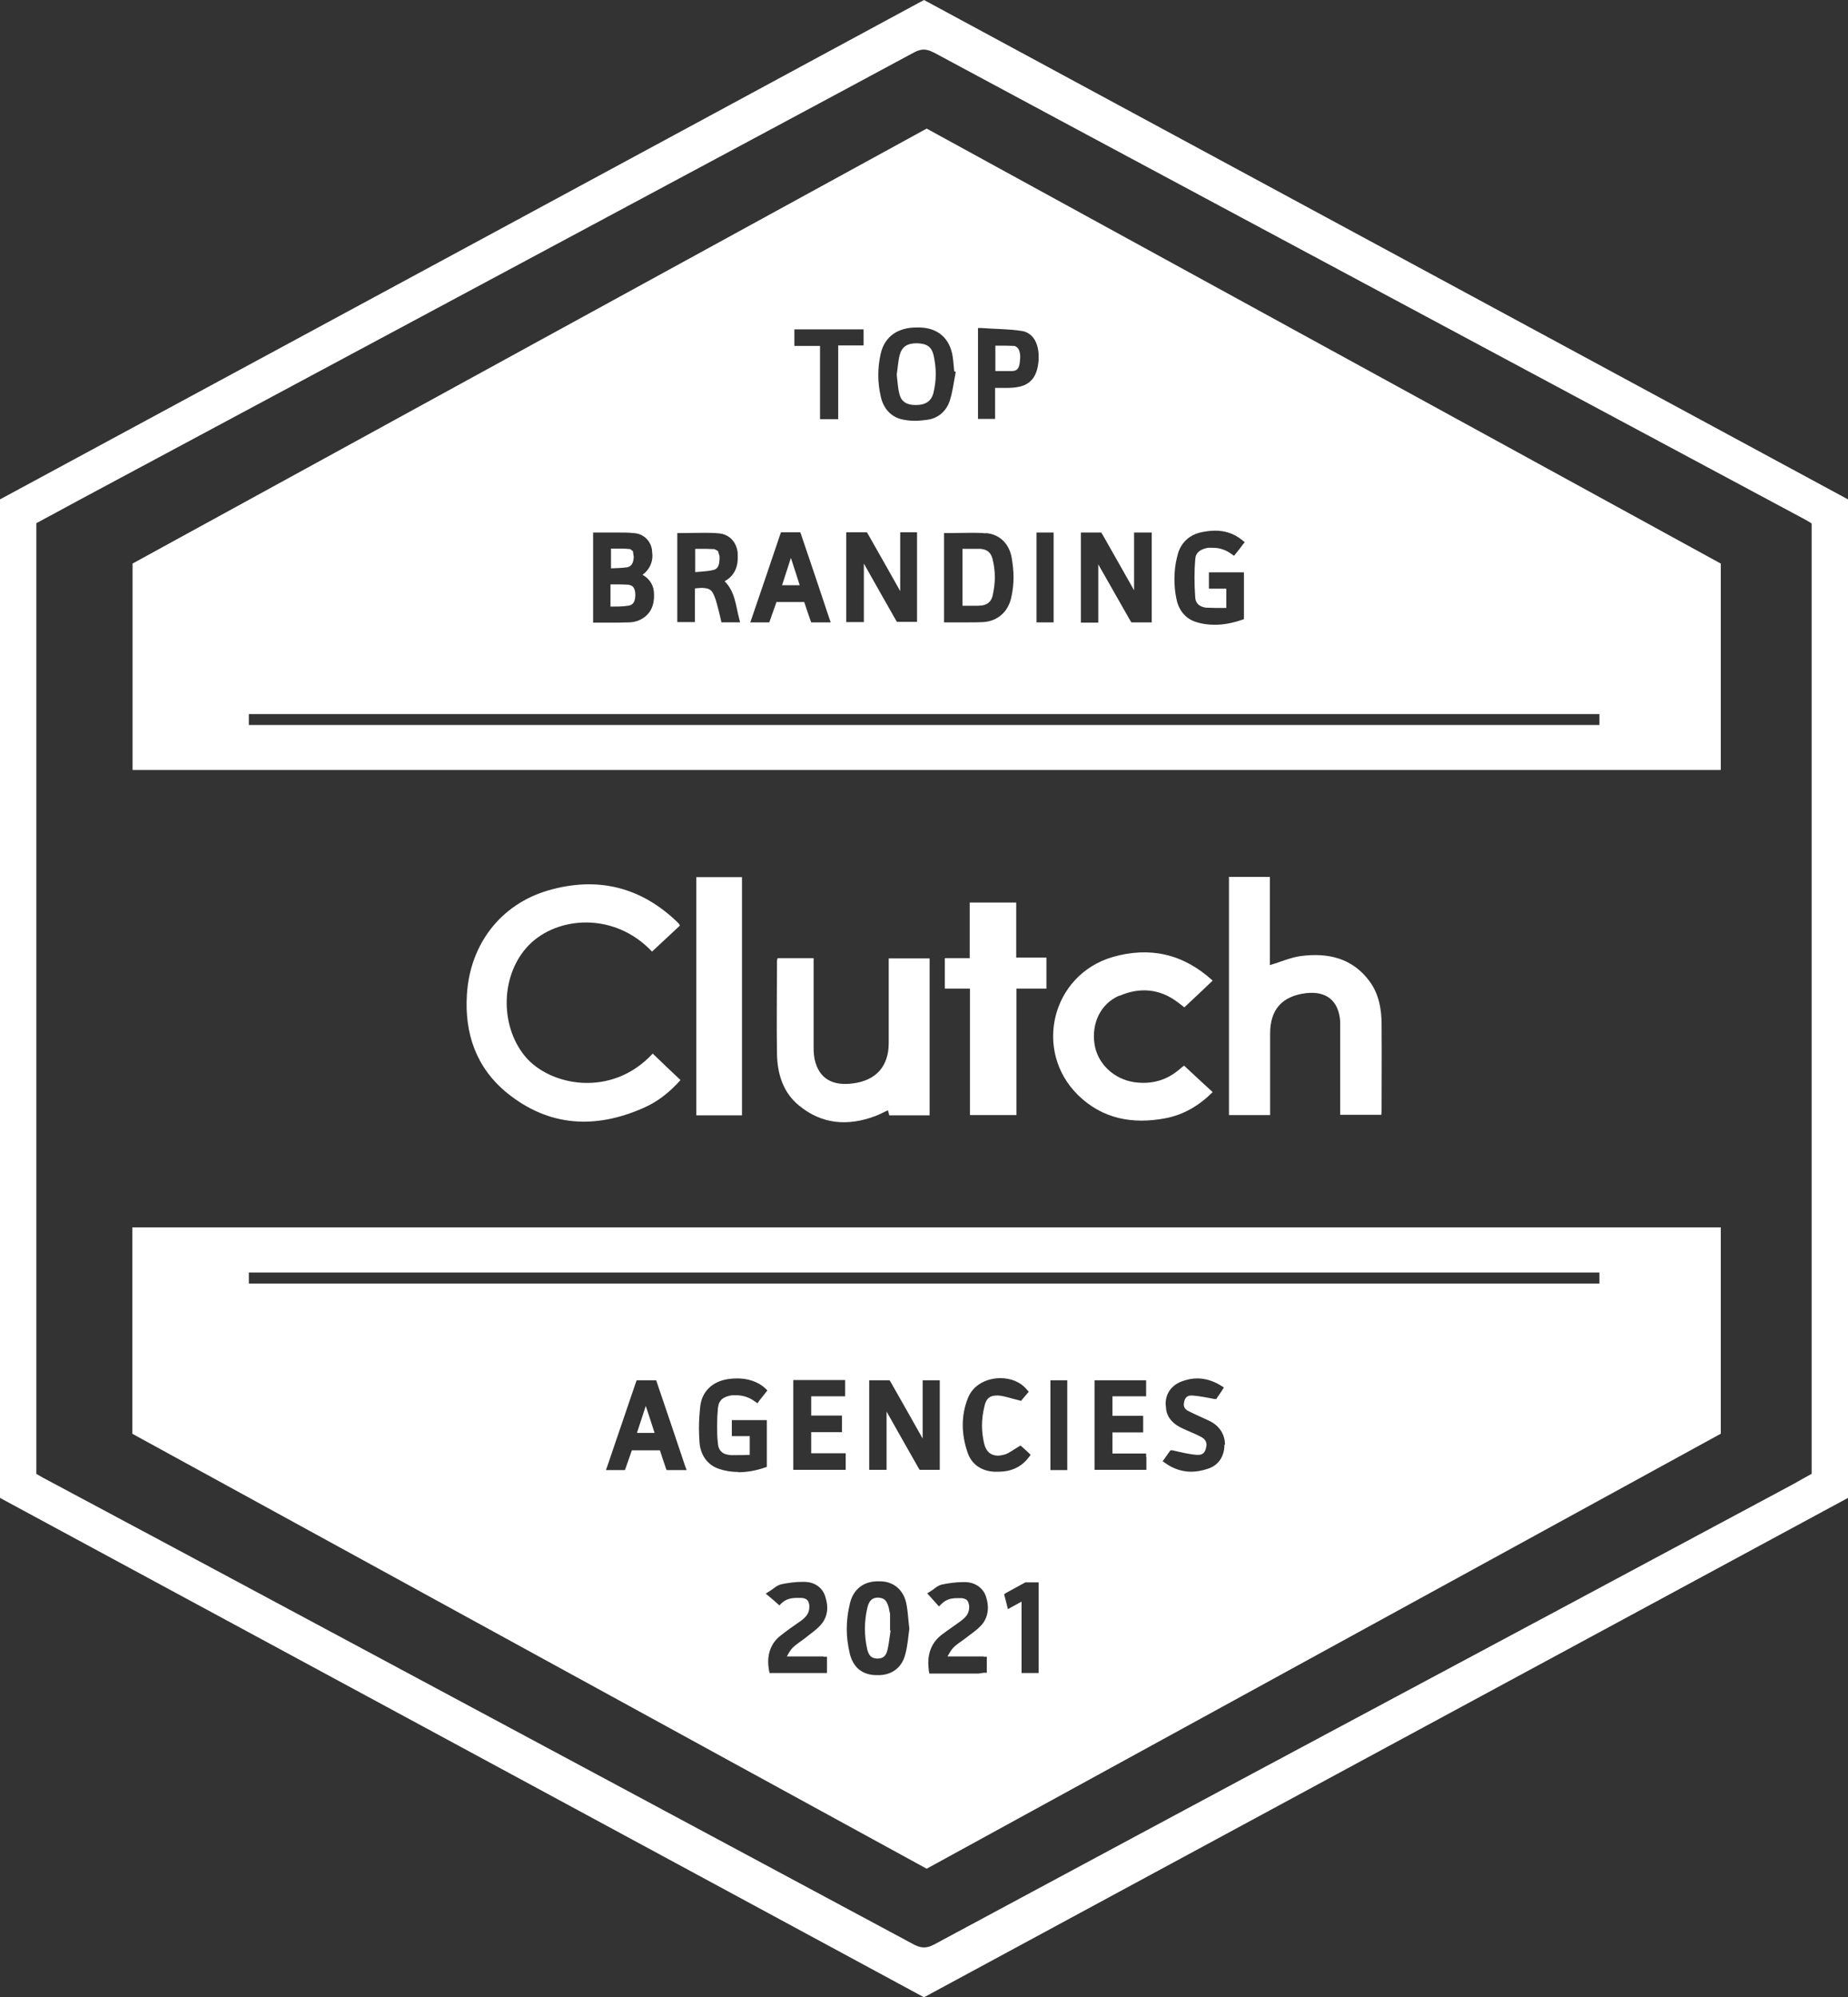
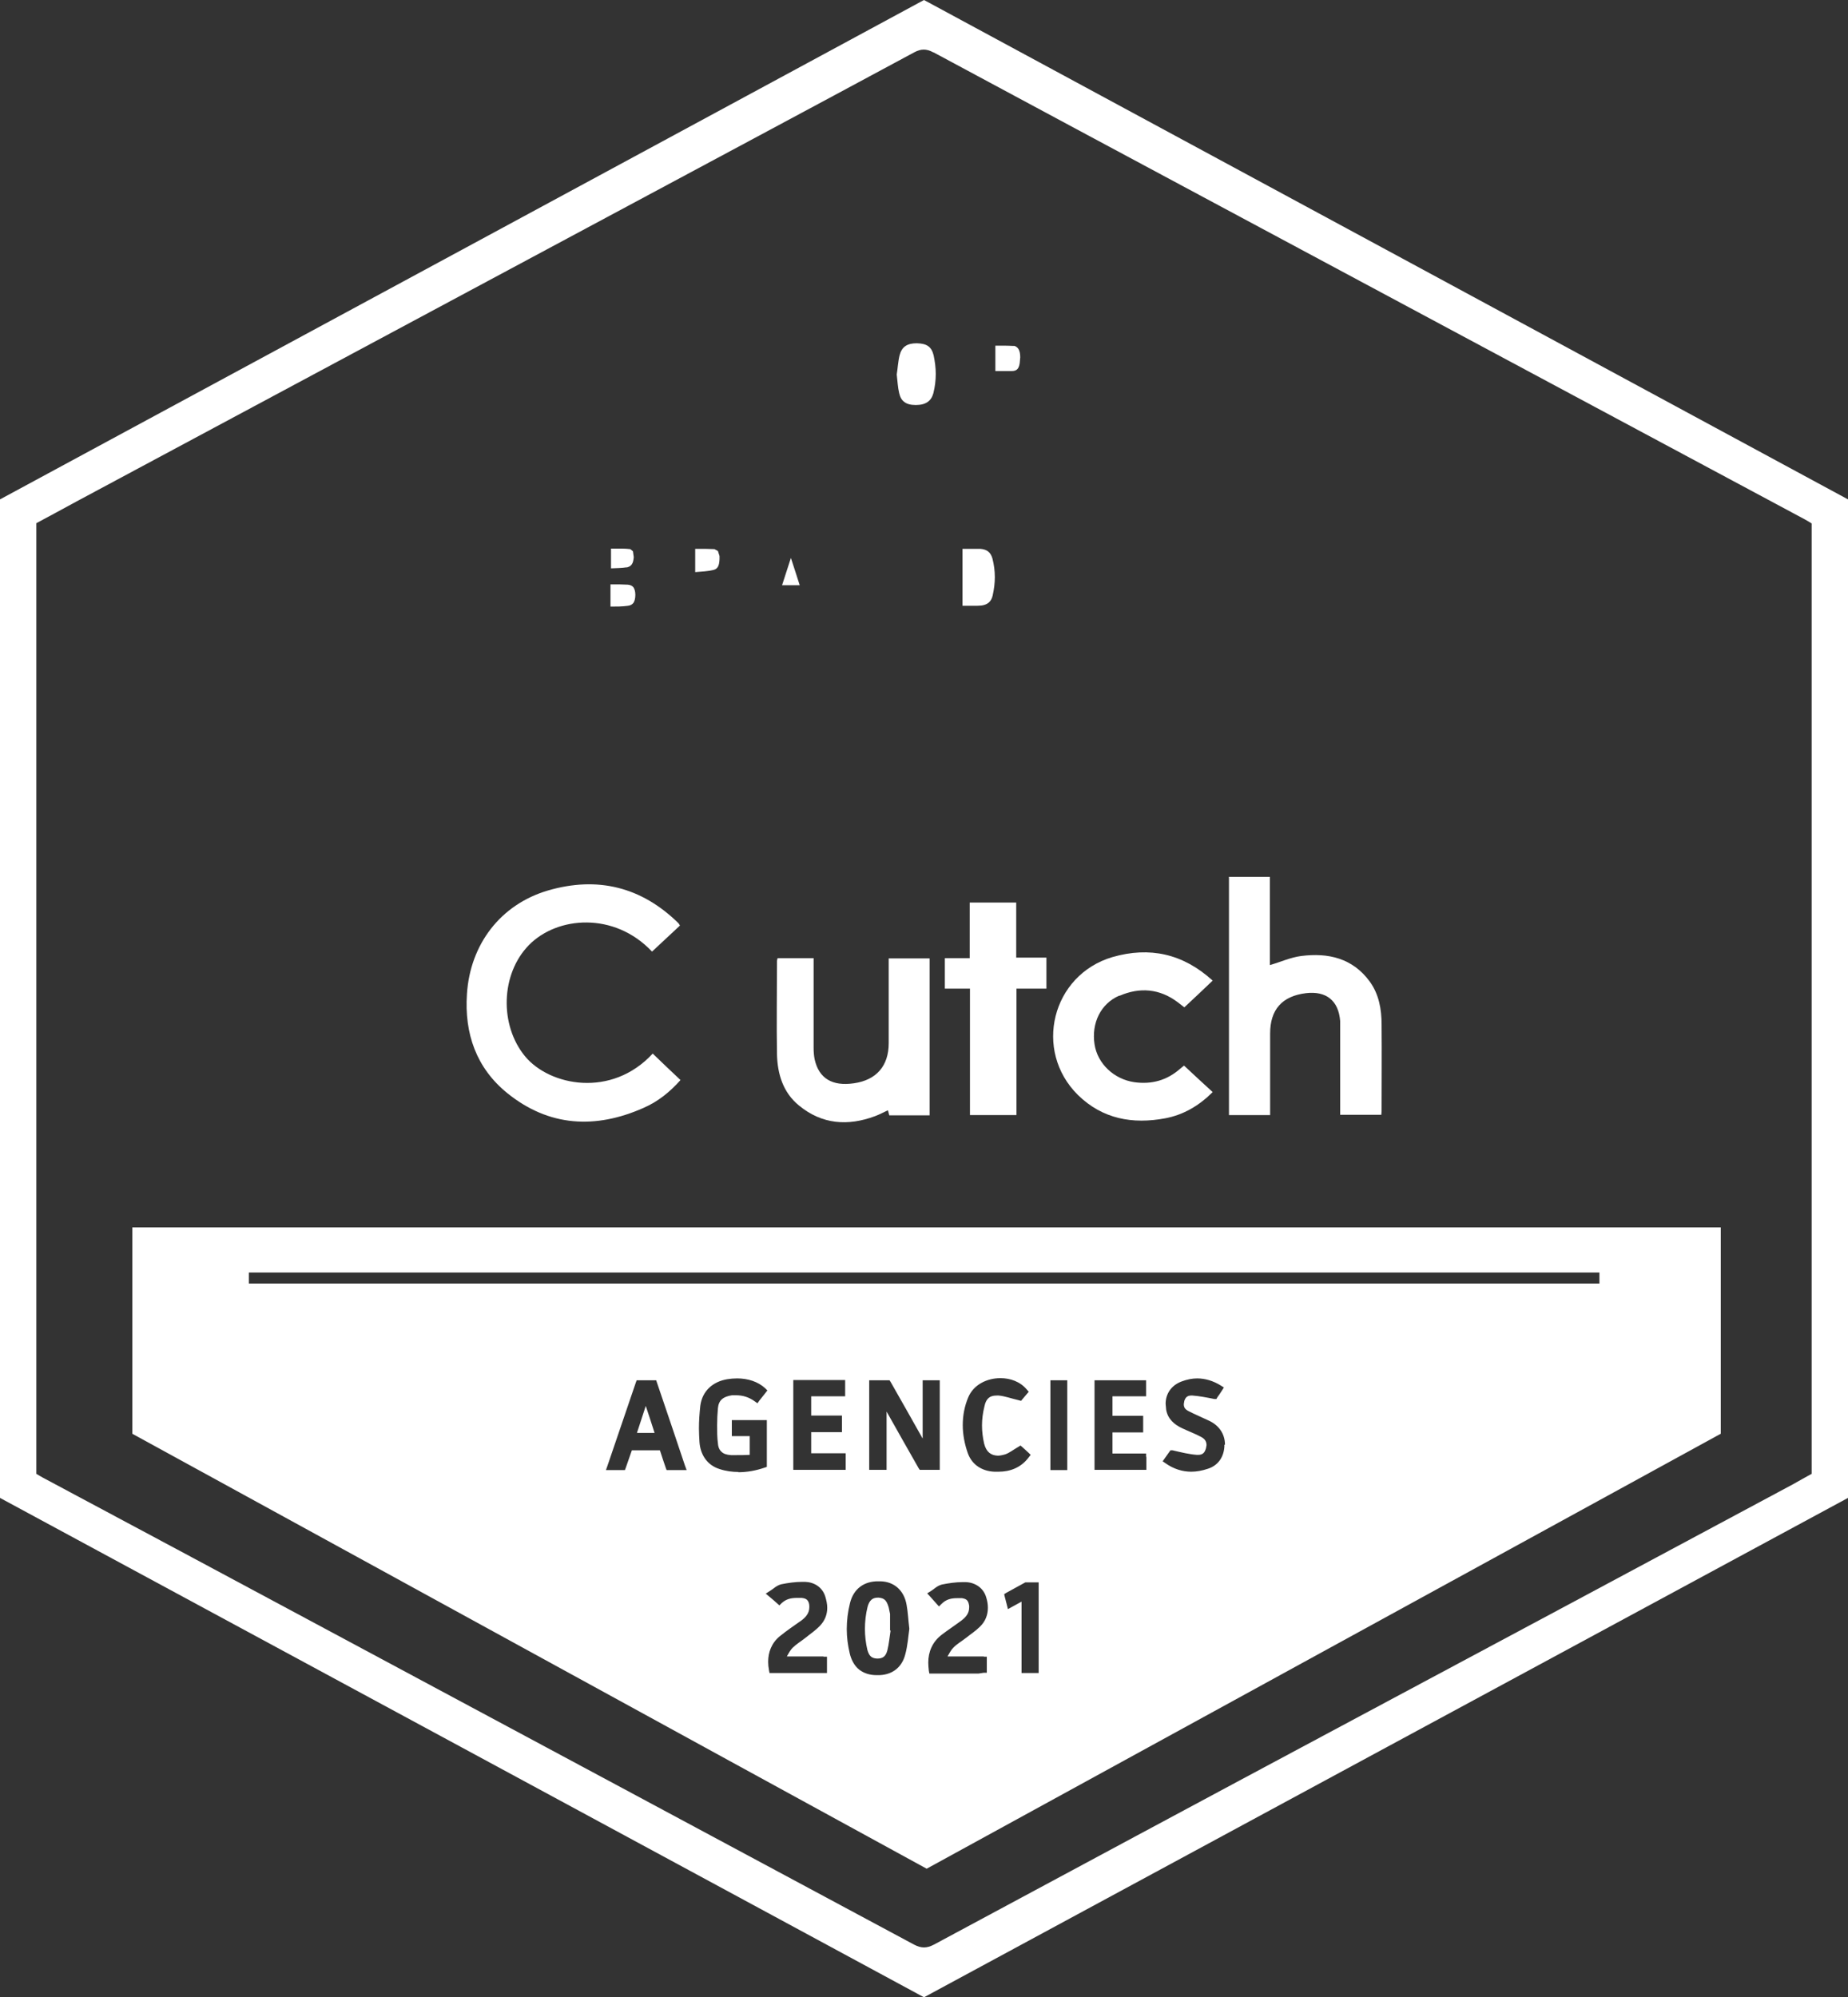
<svg xmlns="http://www.w3.org/2000/svg" id="Layer_1" version="1.1" viewBox="0 0 69.14 74.71">
  <rect x="0" y="0" width="69.14" height="74.71" fill="#333333" stroke="none" />
  <defs>
    <style>
      .st0 {
        fill: #fff;
      }
    </style>
  </defs>
  <path class="st0" d="M0,18.68v37.35c11.52,6.22,23.04,12.45,34.57,18.68,11.53-6.23,23.05-12.46,34.57-18.68V18.68C57.62,12.45,46.1,6.23,34.57,0,23.03,6.24,11.51,12.46,0,18.68ZM34.93,1.96c7.01,3.77,14.03,7.52,21.04,11.28,3.85,2.06,7.69,4.12,11.54,6.18.09.05.18.1.27.16v35.55c-.23.13-.46.25-.68.38-5.64,3.02-11.27,6.04-16.91,9.05-5.09,2.72-10.17,5.45-15.25,8.18-.27.14-.47.14-.74,0-7.45-4-14.9-7.99-22.36-11.99-3.41-1.83-6.83-3.66-10.24-5.48-.08-.04-.15-.09-.24-.14V19.57c.5-.27.99-.53,1.48-.8,6.46-3.46,12.93-6.93,19.39-10.39,3.99-2.14,7.98-4.27,11.97-6.42.26-.14.46-.14.72,0Z" />
  <path class="st0" d="M4.95,53.63c9.9,5.42,19.8,10.85,29.72,16.27,9.91-5.43,19.82-10.85,29.71-16.27v-7.72H4.95v7.71ZM25.49,54.99h-.55l-.03-.08c-.07-.21-.15-.43-.22-.66h-1.05c-.08.22-.15.44-.23.66l-.03.08h-.71l.06-.17c.36-1.05.71-2.08,1.06-3.11l.03-.08h.73l.03.09c.35,1.03.7,2.06,1.05,3.11l.06.16h-.17ZM27.63,55.06c-.23,0-.47-.03-.71-.11-.48-.15-.72-.56-.75-1.01-.01-.17-.02-.34-.02-.51,0-.28.02-.56.05-.84.07-.56.47-.91,1.01-1,.12-.02.25-.03.37-.03.4,0,.78.12,1.05.37l.08.08-.07.09c-.07.09-.14.18-.23.29l-.07.1-.1-.07c-.22-.16-.45-.23-.71-.23h-.14c-.33.05-.5.18-.53.48-.02.22-.03.43-.03.65s0,.45.03.67c.01.15.06.25.14.32.07.07.19.11.35.12h.19c.16,0,.33,0,.51-.01v-.7h-.67v-.6h1.31v1.75l-.09.03c-.32.11-.65.17-.99.17ZM30.82,61.97h.12v.61h-2.15l-.02-.11c-.02-.1-.03-.21-.03-.31,0-.35.12-.7.44-.96.26-.21.54-.4.81-.59.18-.14.29-.28.29-.5v-.02s0,0,0,0c0-.11-.03-.18-.07-.23-.04-.05-.11-.08-.22-.09h-.17c-.22,0-.41.04-.58.2l-.08.08-.09-.08c-.1-.09-.17-.15-.29-.25l-.13-.11.14-.09c.14-.08.25-.21.44-.26.25-.05.52-.09.78-.09h.11c.33.01.65.19.76.56.04.14.07.27.07.41,0,.24-.08.47-.27.67-.17.18-.37.31-.54.45h0c-.18.14-.36.25-.49.38-.07.07-.14.19-.21.32h1.36ZM31.64,54.5v.48h-1.96v-3.36h1.94v.61h-1.27v.72h1.15v.62h-1.15v.79h1.29v.12ZM34.02,60.94c-.04.27-.06.61-.15.94-.13.52-.53.79-1.04.78h-.03c-.26,0-.48-.07-.66-.21-.17-.14-.29-.35-.35-.61-.07-.3-.11-.6-.11-.9,0-.32.04-.65.12-.97.13-.54.53-.83,1.07-.82h.07c.51.01.89.34.98.89.05.27.06.55.1.87v.02s0,.02,0,.02ZM34.48,54.98h-.07l-.04-.06c-.4-.7-.8-1.41-1.2-2.12v2.18h-.65v-3.35h.76l.04.06c.4.7.8,1.41,1.2,2.12v-2.18h.64v3.35h-.68ZM36.8,61.97h.12v.6h-.11s-.2.03-.2.03h0c-.31,0-.62,0-.94,0-.26,0-.53,0-.79,0h-.11l-.02-.11c-.01-.1-.02-.2-.02-.3,0-.4.15-.77.5-1.04.25-.19.51-.36.75-.54.18-.14.28-.28.28-.49v-.05c-.03-.19-.08-.26-.27-.29h-.18c-.22,0-.41.04-.59.22l-.09.09-.09-.1c-.09-.1-.15-.17-.25-.28l-.1-.11.13-.08c.12-.07.23-.2.42-.25.25-.05.52-.09.78-.09h.11c.34.01.67.21.77.58.04.13.06.25.06.38,0,.26-.09.51-.3.71-.16.16-.35.28-.51.41-.18.14-.36.24-.49.38-.08.08-.14.2-.21.32h1.37ZM37.2,55.05c-.45-.02-.83-.25-.99-.69-.12-.34-.19-.7-.19-1.05,0-.35.06-.69.2-1.03.2-.49.71-.73,1.21-.73.37,0,.74.13.99.43l.07.08-.07.08-.22.26-.07-.02c-.3-.07-.54-.16-.77-.18h-.06c-.15,0-.24.03-.31.09-.07.06-.13.16-.16.32-.06.24-.09.48-.09.71s.03.46.08.68c.08.31.25.44.51.45.08,0,.18-.02.28-.05.15-.05.3-.17.49-.28l.08-.05.07.06c.06.05.14.13.23.21l.08.08-.07.09c-.29.39-.7.54-1.13.54h-.15ZM38.87,62.58h-.65v-2.67l-.51.28-.04-.16-.08-.31-.02-.09.08-.05.71-.39h.5v3.39ZM39.93,51.75v3.24h-.63v-3.36h.63v.12ZM42.89,54.5v.48h-1.94v-3.35h1.93v.6h-1.26v.73h1.15v.62h-1.15v.79h1.26v.12ZM45.81,54.04h0c0,.42-.21.77-.62.9-.21.07-.42.11-.62.11-.33,0-.66-.1-.97-.32l-.1-.07.07-.1c.08-.11.14-.2.17-.24l.05-.07h.08c.34.08.63.15.91.17h.04c.16,0,.25-.06.3-.25l.02-.11c0-.13-.05-.23-.2-.31-.22-.12-.47-.21-.72-.33-.28-.13-.53-.34-.59-.69l-.02-.22c0-.38.22-.7.61-.84.19-.07.38-.11.57-.11.3,0,.6.09.89.27l.11.07-.07.11c-.07.11-.13.2-.17.25l-.04.07h-.08c-.3-.06-.56-.11-.82-.13h-.03c-.14,0-.22.05-.27.2l-.02.12c0,.12.04.19.17.26.25.13.52.24.79.37.35.17.58.48.58.89h0ZM9.31,47.88v-.28h50.53v.41H9.31v-.12Z" />
-   <path class="st0" d="M4.96,28.8h59.42v-7.72c-9.91-5.43-19.81-10.85-29.71-16.27C24.75,10.24,14.85,15.66,4.96,21.08v7.72ZM44.05,20.79c.11-.48.45-.8.94-.89.16-.03.32-.05.47-.05.35,0,.69.09,1.01.35l.1.08-.08.1c-.08.11-.15.2-.24.31l-.08.1-.1-.07c-.22-.16-.45-.23-.7-.23h-.17c-.28.05-.46.17-.48.41-.02.23-.03.46-.03.7,0,.26.01.51.03.77.02.21.17.33.4.36.11,0,.22.01.34.01.14,0,.28,0,.42,0v-.72h-.65v-.61h1.31v1.75l-.09.03c-.32.11-.66.18-1,.18-.24,0-.48-.03-.72-.11l.04-.12-.04.12c-.42-.14-.65-.49-.72-.88-.05-.24-.07-.48-.07-.72,0-.28.03-.56.1-.83ZM40.44,23.15v-3.23h.76l.04.06c.39.68.78,1.38,1.19,2.1v-2.16h.66v3.36h-.76l-.04-.06c-.4-.7-.8-1.41-1.2-2.11v2.18h-.65v-.12ZM39.3,19.92h.12v3.36h-.64v-3.36h.51ZM36.59,15.55v-3.28h.13c.49.04,1,.03,1.51.11.21.03.38.16.48.33.1.17.15.39.15.62v.13c-.03.35-.11.62-.31.8-.19.18-.46.24-.82.25h-.22c-.09,0-.19,0-.28,0v1.16h-.64v-.12ZM36.88,19.94c.53.04.88.41.97.92.04.24.07.49.07.73,0,.26-.03.52-.09.78-.12.52-.51.87-1.05.9-.17.01-.34.01-.51.01-.27,0-.55,0-.83,0h-.12v-1.2c0-.62,0-1.24,0-1.86h0s0,0,0,0v-.28h.13c.29,0,.59-.01.88-.01.19,0,.37,0,.56.02ZM32.95,13.23c.15-.65.65-.99,1.37-.98h.1c.67.02,1.11.4,1.22,1.07.03.19.04.38.06.57l.06.02-.02.1c-.06.31-.1.64-.2.96-.12.39-.42.67-.83.73-.15.02-.31.04-.46.04s-.3-.01-.44-.04c-.48-.08-.77-.44-.86-.88-.06-.26-.09-.52-.09-.79s.03-.53.09-.8ZM32.43,19.91l.04.06c.4.71.81,1.42,1.21,2.14v-2.2h.63v3.35h-.75l-.04-.06c-.4-.7-.8-1.41-1.2-2.12v2.19h-.66v-3.36h.76ZM29.72,12.81v-.49h2.59v.6h-.95v2.76h-.68v-2.74h-.96v-.12ZM28.13,23.11c.36-1.05.71-2.08,1.06-3.12l.03-.08h.72l.03.08c.35,1.03.7,2.06,1.05,3.12l.06.17h-.73l-.03-.08c-.08-.22-.15-.44-.23-.68h-1.04c-.08.23-.16.45-.24.68l-.03.08h-.71l.06-.17ZM25.34,23.15v-3.21h.12c.28,0,.57-.01.85-.01.19,0,.38,0,.57.02.43.03.68.35.72.73v.18c.01.38-.16.71-.49.88h0s0,0,0,0h0c.4.4.42.94.54,1.38l.04.16h-.7l-.02-.1c-.04-.18-.09-.37-.14-.56-.07-.27-.14-.43-.21-.51-.07-.08-.16-.11-.35-.12-.07,0-.17.01-.27.02v1.26h-.66v-.12ZM22.19,23.15v-3.23h.12c.28,0,.55,0,.83,0,.18,0,.37,0,.56.02.39.02.64.3.69.61l.02.23c0,.3-.14.55-.37.72.28.16.43.41.43.74,0,.08,0,.17-.02.27-.06.43-.42.75-.9.77-.16,0-.32.01-.48.01-.25,0-.5,0-.76,0h-.12v-.12ZM9.31,26.99v-.28h50.53v.41H9.31v-.12Z" />
  <path class="st0" d="M24.4,35.59c.35-.33.7-.65,1.04-.97-.03-.04-.04-.07-.05-.08-1.39-1.37-3.04-1.77-4.89-1.23-1.77.52-2.91,2.01-3.03,3.87-.1,1.48.35,2.77,1.51,3.71,1.56,1.26,3.3,1.35,5.1.55.53-.23.98-.59,1.38-1.04-.36-.34-.7-.66-1.04-.99-1.54,1.67-3.85,1.21-4.77.11-.97-1.17-.92-3.09.14-4.17,1.06-1.08,3.19-1.25,4.6.24Z" />
  <path class="st0" d="M45.98,32.81v8.9h1.54c0-.11,0-.2,0-.3,0-.92,0-1.84,0-2.75,0-.9.45-1.4,1.34-1.51.76-.09,1.22.28,1.28,1.04,0,.1,0,.21,0,.31,0,.98,0,1.96,0,2.94v.26h1.54c0-.05.01-.09.01-.13,0-1.08.01-2.17,0-3.25,0-.57-.1-1.13-.44-1.6-.64-.88-1.56-1.09-2.57-.96-.39.05-.76.22-1.17.34v-3.3h-1.54Z" />
  <path class="st0" d="M29.09,35.85s-.02.06-.02.09c0,1.17-.02,2.34,0,3.51.02.73.23,1.42.82,1.9.86.71,1.83.78,2.85.4.16-.06.31-.14.48-.22.02.07.04.14.05.19h1.51v-5.87h-1.53v.28c0,.96,0,1.93,0,2.89,0,.85-.46,1.38-1.3,1.5-.81.12-1.31-.18-1.47-.89-.03-.14-.04-.3-.04-.45,0-1.02,0-2.04,0-3.06v-.28h-1.34Z" />
  <path class="st0" d="M41.88,37.25c.76-.33,1.5-.27,2.17.23.08.06.16.12.26.2.36-.34.71-.66,1.06-1-1.11-1.01-2.36-1.28-3.75-.88-2.27.67-2.97,3.5-1.29,5.16.92.9,2.05,1.1,3.27.87.68-.13,1.26-.47,1.77-.98-.37-.34-.72-.66-1.07-.99-.06.05-.11.08-.15.12-.49.43-1.06.59-1.71.5-.76-.11-1.38-.69-1.49-1.42-.12-.79.23-1.52.93-1.82Z" />
  <path class="st0" d="M36.28,33.76v2.08h-.93v1.14h.94v4.73h1.74v-4.73h1.12v-1.16h-1.13v-2.06h-1.74Z" />
-   <path class="st0" d="M26.05,32.81v8.91h1.71v-8.91h-1.71Z" />
  <path class="st0" d="M24.49,53.6c-.11-.35-.22-.68-.33-1.01-.11.34-.22.67-.33,1.01h.66Z" />
  <path class="st0" d="M33.33,60.99h-.03v-.12c0-.1,0-.2,0-.3v-.2s-.05-.24-.05-.24c-.08-.28-.17-.35-.38-.37h-.02c-.2,0-.32.09-.39.34-.07.28-.1.56-.1.83,0,.26.03.52.09.78.07.25.17.32.37.33h0c.21,0,.32-.08.38-.31.06-.24.08-.49.12-.74Z" />
  <path class="st0" d="M23.7,22.55c.04-.06.07-.16.07-.3h0c0-.13-.03-.22-.07-.28-.04-.05-.1-.09-.21-.1-.09,0-.19-.01-.29-.01-.11,0-.24,0-.36,0v.83c.23,0,.44,0,.65-.03.1-.01.16-.05.21-.11Z" />
  <path class="st0" d="M23.43,21.23c.19-.04.26-.14.28-.38h0s0-.02,0-.02l-.03-.21-.1-.08c-.1-.01-.21-.02-.32-.02-.13,0-.26,0-.4,0v.74c.21-.01.41-.01.59-.04Z" />
  <path class="st0" d="M36.72,22.65c.23-.03.37-.15.42-.38.05-.23.08-.45.08-.68s-.03-.47-.09-.7c-.07-.24-.21-.34-.45-.36-.1,0-.19,0-.3,0-.12,0-.25,0-.37,0v2.13c.13,0,.27,0,.4,0,.11,0,.21,0,.31-.01Z" />
  <path class="st0" d="M33.55,14.01c.03.25.04.48.09.69.04.17.1.27.2.34.09.07.23.11.42.11h0c.38,0,.58-.15.66-.44.06-.24.09-.48.09-.72s-.03-.46-.08-.7c-.08-.32-.25-.44-.63-.45h0c-.37,0-.56.14-.64.44-.06.23-.07.48-.11.73Z" />
  <path class="st0" d="M26.92,20.92v-.12s-.06-.19-.06-.19l-.13-.07c-.11,0-.22-.01-.33-.01-.13,0-.26,0-.39,0v.87c.25-.02.48-.03.68-.08.16-.04.22-.15.23-.41Z" />
  <path class="st0" d="M29.25,21.89h.67c-.11-.35-.22-.68-.33-1.02-.11.34-.22.68-.33,1.02Z" />
  <path class="st0" d="M37.85,13.88c.11,0,.17-.03.21-.07.04-.04.07-.1.09-.22l.02-.22c0-.27-.08-.38-.21-.43h-.04c-.15-.01-.31-.01-.47-.01-.07,0-.14,0-.21,0v.95c.12,0,.23,0,.34,0,.09,0,.18,0,.27,0Z" />
</svg>